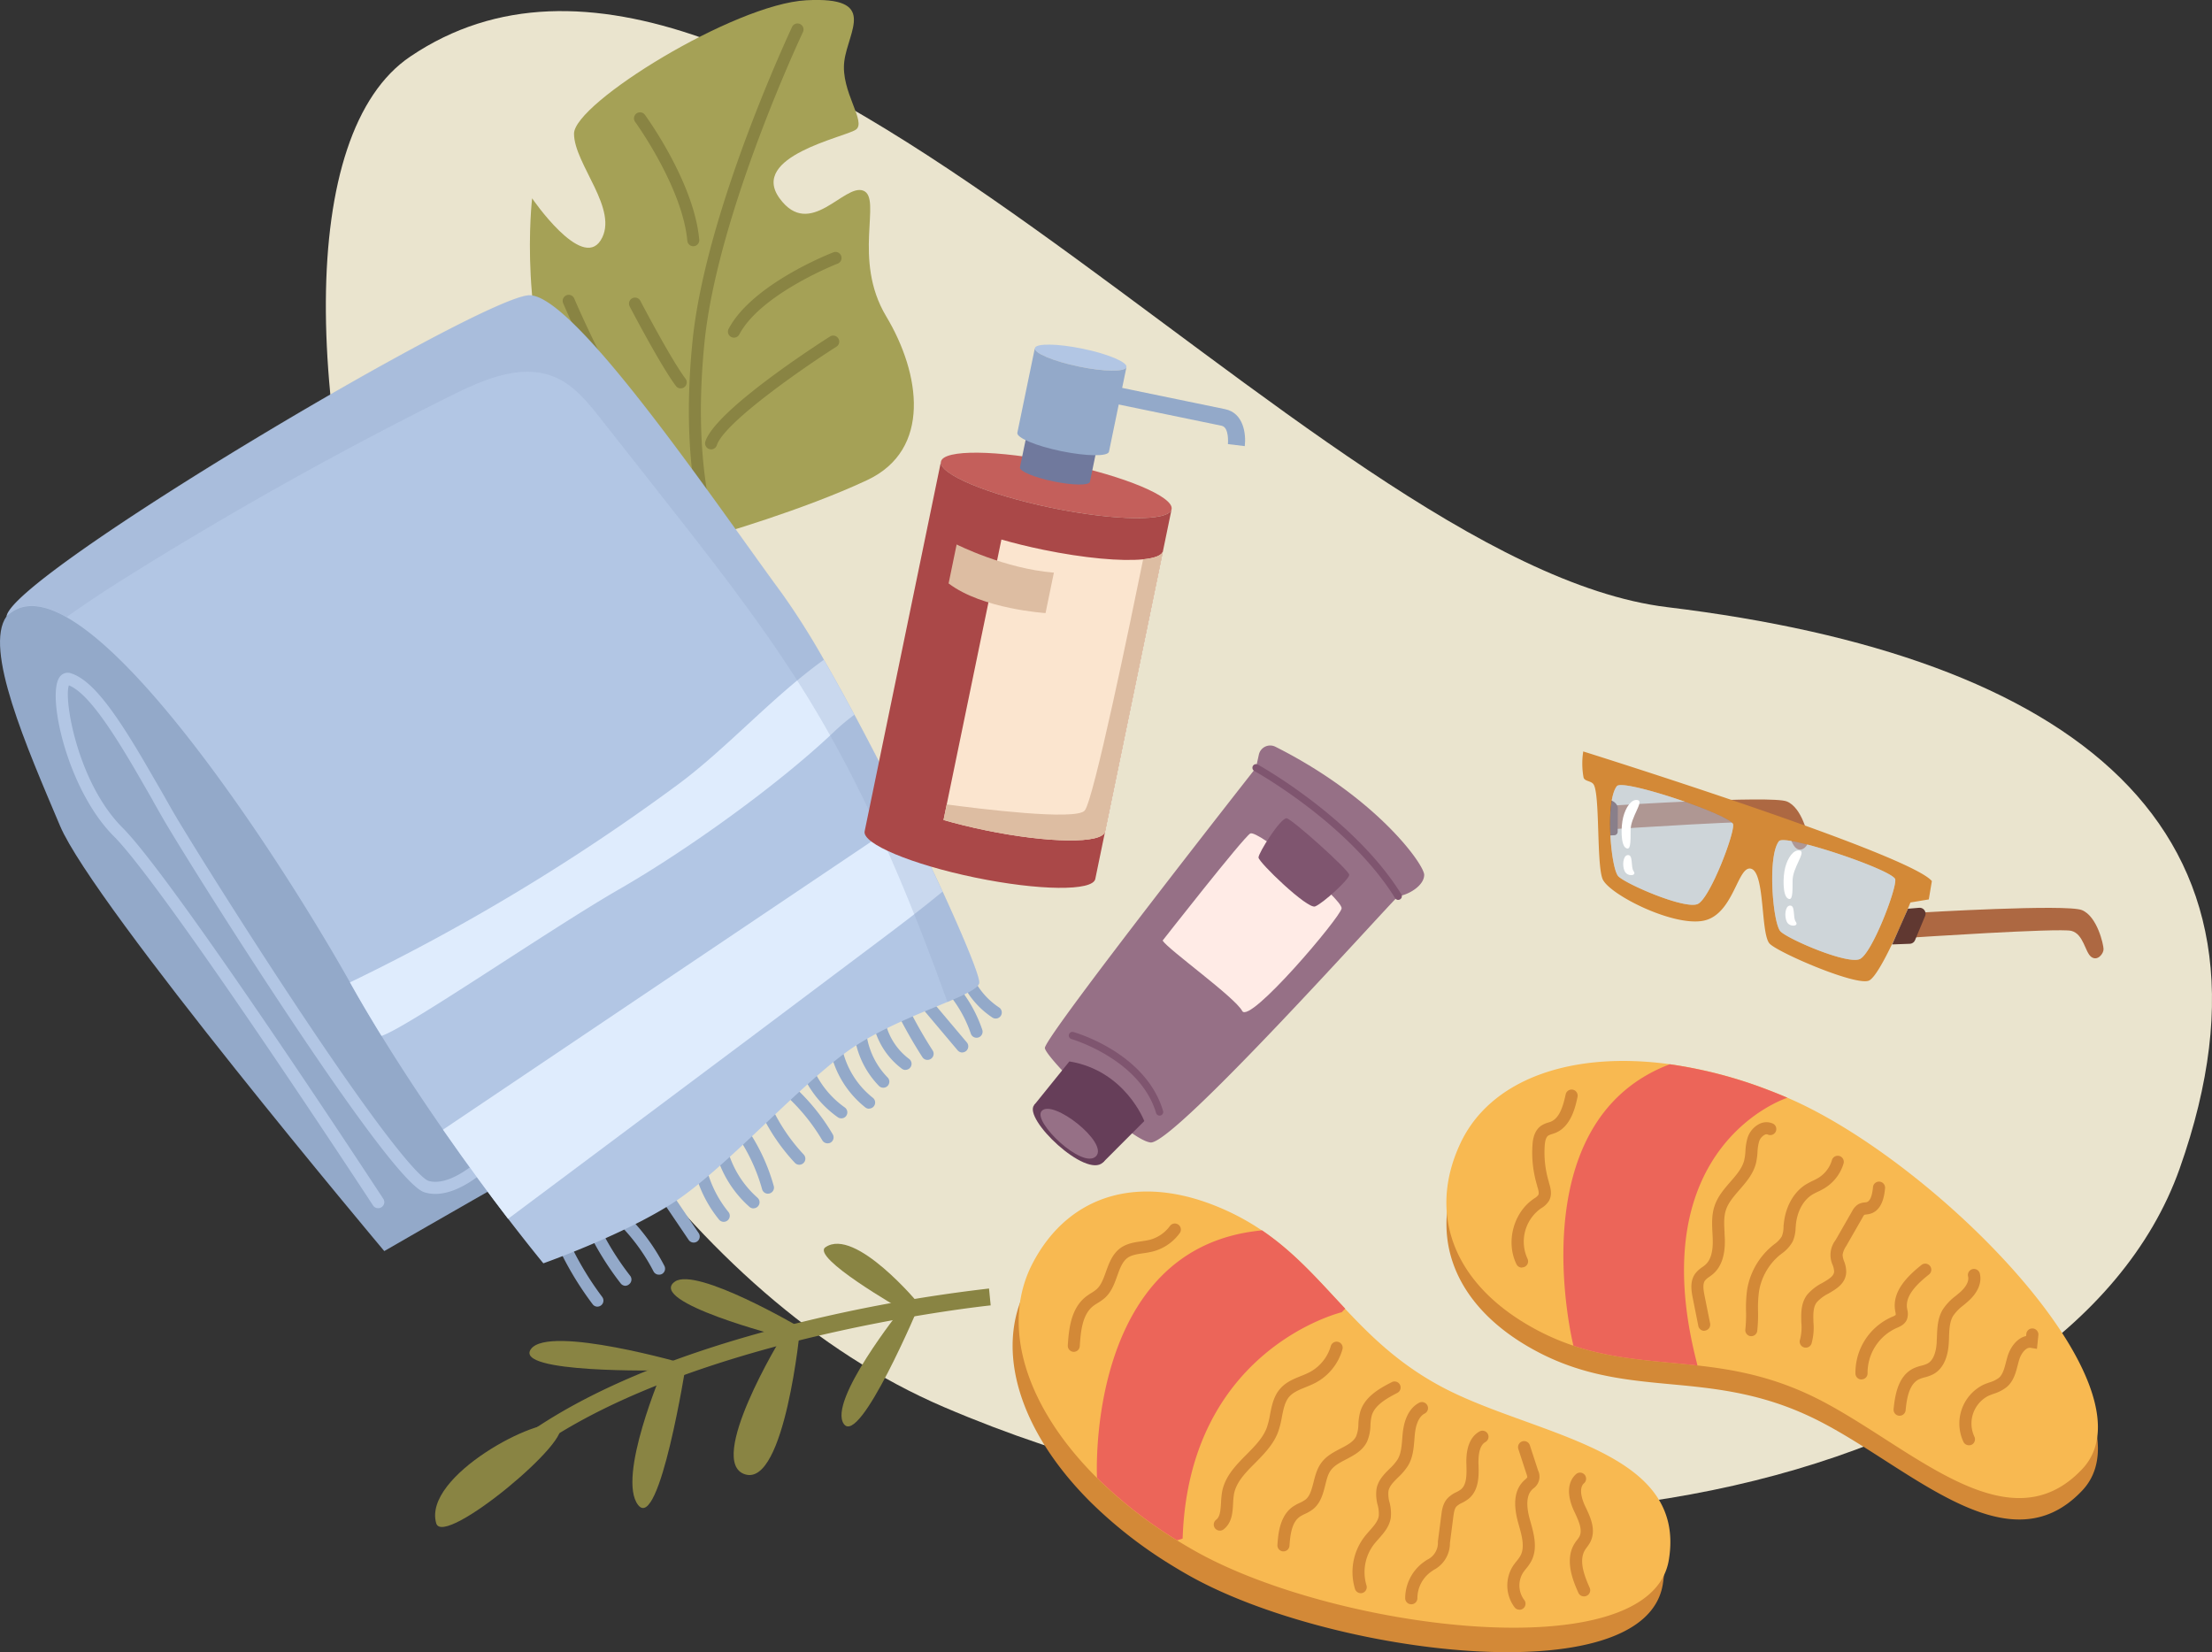
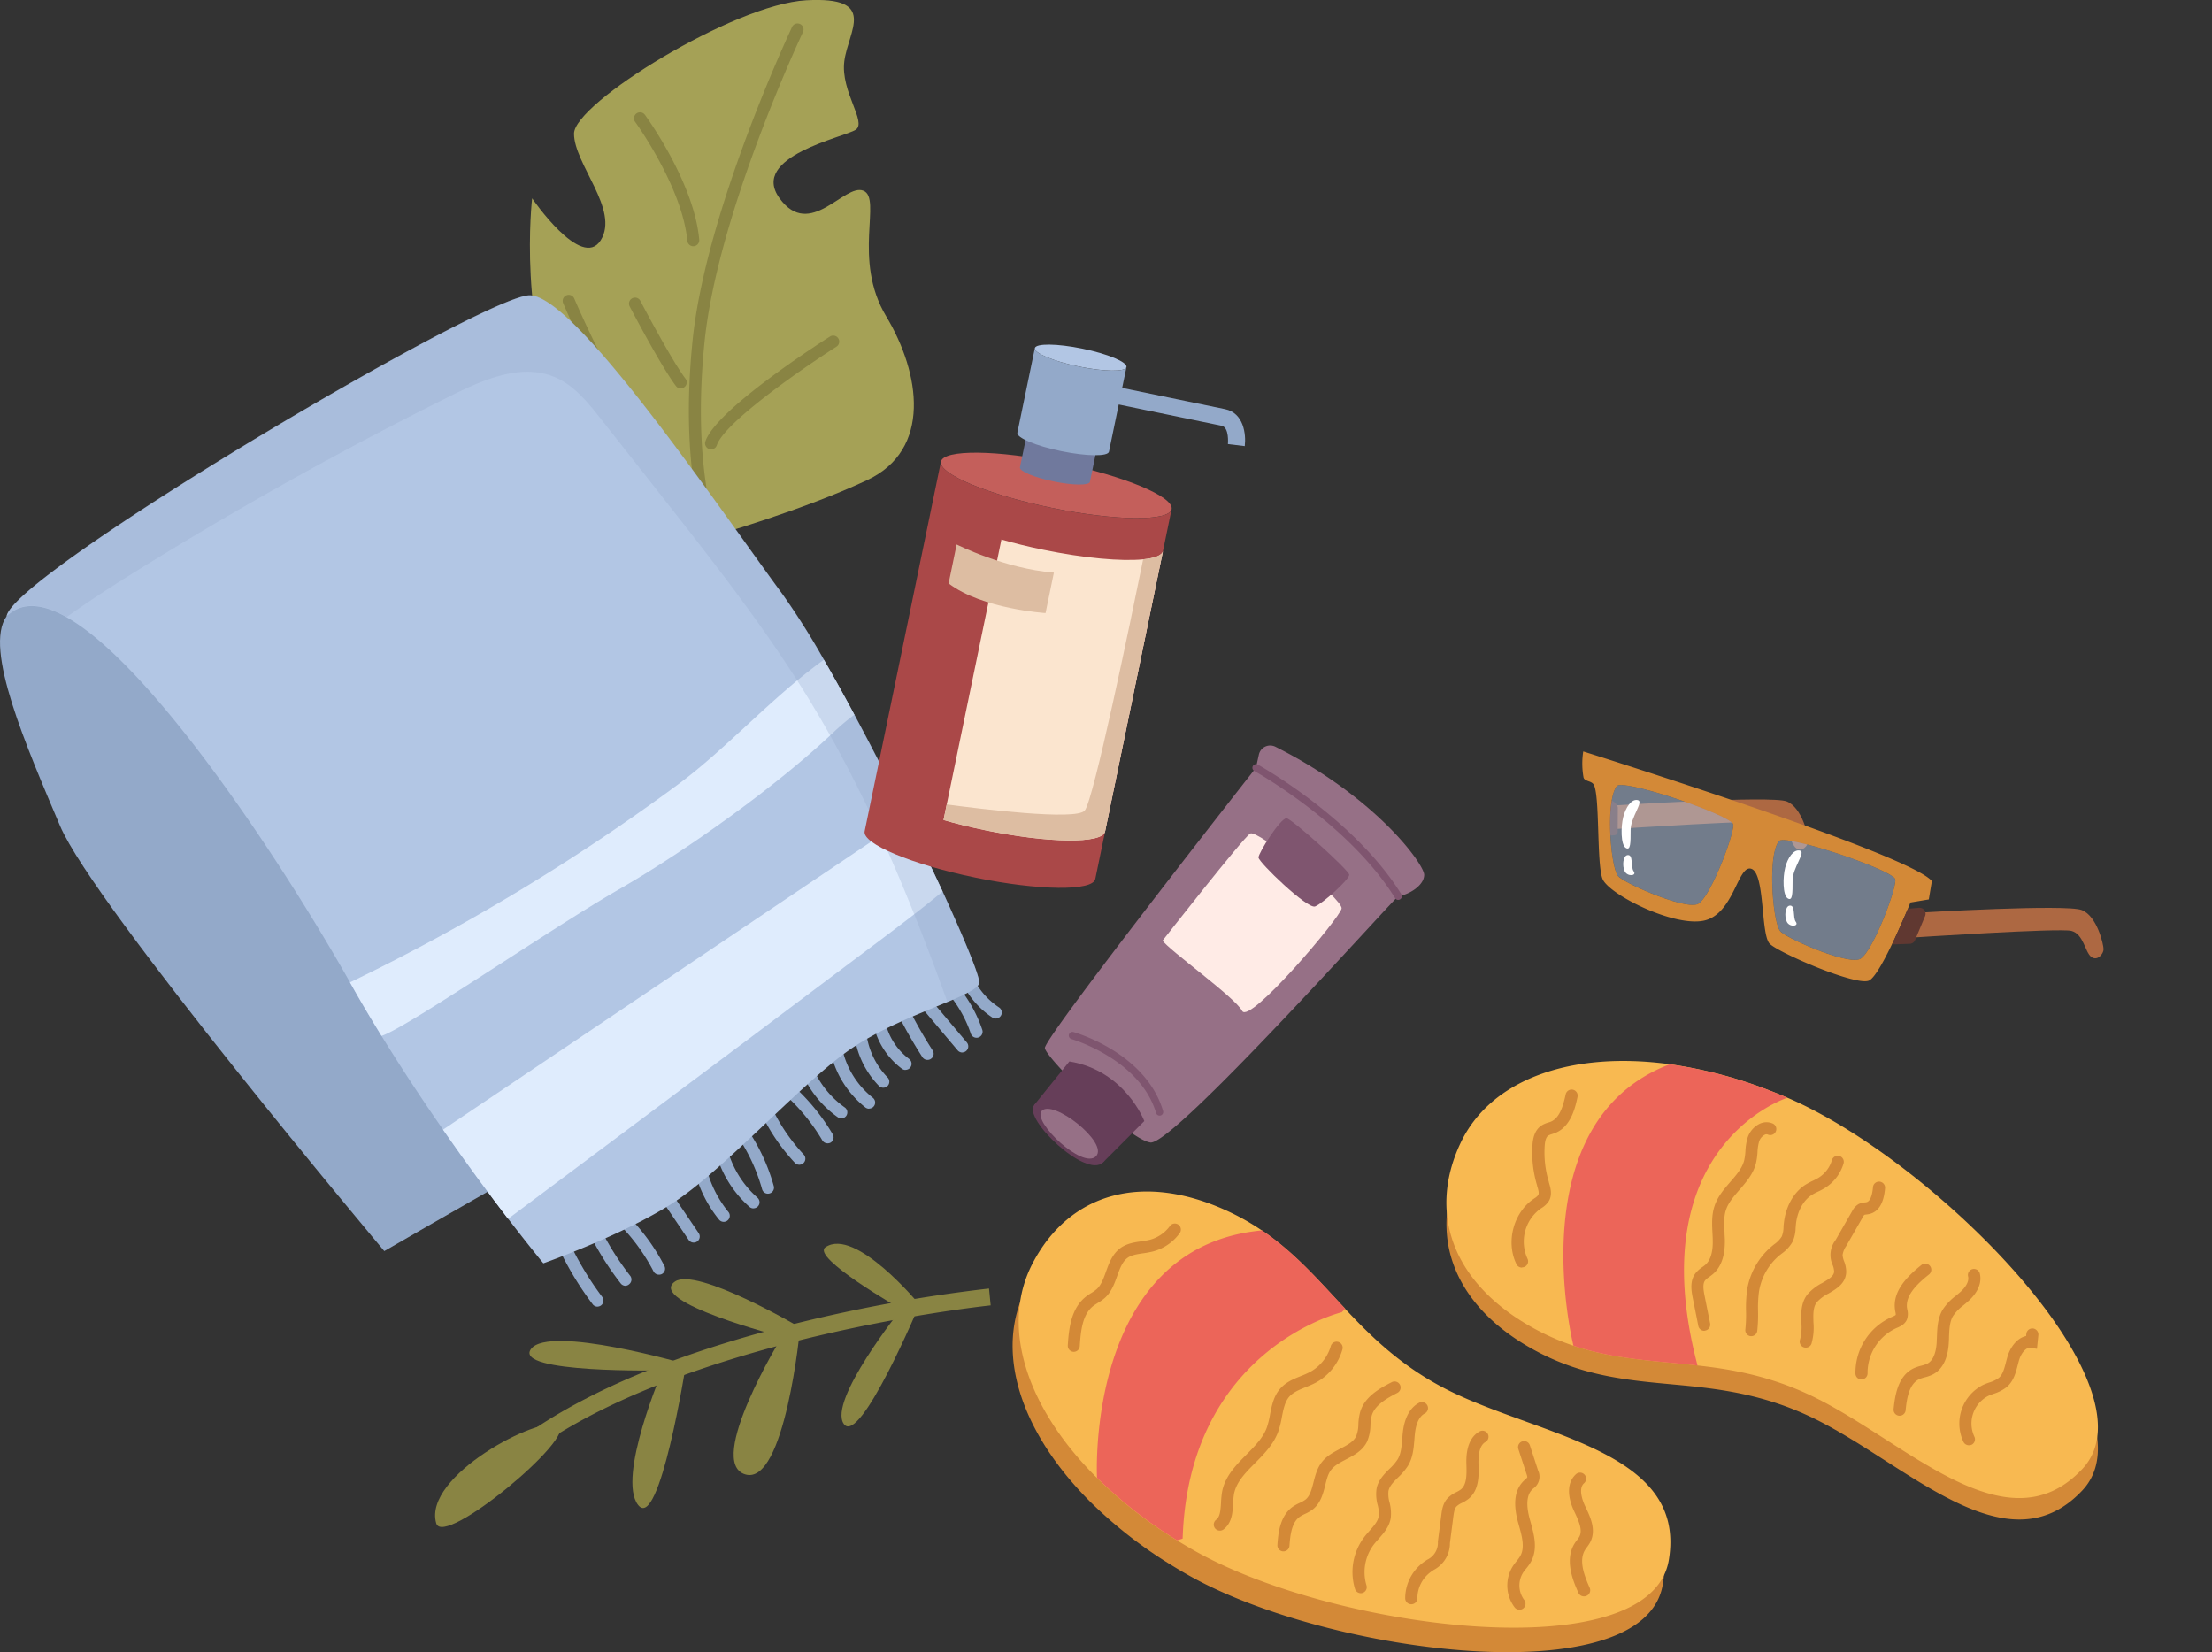
<svg xmlns="http://www.w3.org/2000/svg" id="tourist_set" data-name="tourist set" viewBox="0 0 895.45 668.79">
  <rect x="0" y="0" width="895.45" height="668.79" fill="#333333" stroke="none" />
  <defs>
    <style>.cls-1{fill:none;}.cls-2{clip-path:url(#clip-path);}.cls-3{fill:#eae4ce;}.cls-4{fill:#d38937;}.cls-5{fill:#f8b951;}.cls-6{fill:#ec6559;}.cls-7{fill:#898443;}.cls-8{fill:#a5a156;}.cls-12,.cls-9{fill:#93a9c9;}.cls-10,.cls-19{fill:#b2c6e4;}.cls-11{fill:#dfecfd;}.cls-12{opacity:0.3;}.cls-13{fill:#967086;}.cls-14{fill:#7f556f;}.cls-15{fill:#ffebe6;}.cls-16{fill:#663e59;}.cls-17{fill:#ad6842;}.cls-18{fill:#603831;}.cls-19{opacity:0.5;}.cls-20{fill:#fff;}.cls-21{fill:#c45f5b;}.cls-22{fill:#aa4848;}.cls-23{fill:#fbe5cf;}.cls-24{fill:#70799d;}.cls-25{fill:#ddbda2;}</style>
    <clipPath id="clip-path" transform="translate(-2504.44 -1210.41)">
      <rect class="cls-1" width="5900" height="2000" />
    </clipPath>
  </defs>
  <g class="cls-2">
-     <path class="cls-3" d="M2670.5,1233.32c-91.62,61.91,8.05,457.52,216.07,546.67s454.42,32.81,500.24-96.58c49-138.44-43.95-207.43-207.4-227.22C3033.61,1438.55,2810.53,1138.7,2670.5,1233.32Z" transform="translate(-2504.44 -1210.41)" />
    <path class="cls-4" d="M3177.55,1851.81c-7.42,44.57-135,28.47-191.92-3.72q-3.69-2.08-7.2-4.26a181.53,181.53,0,0,1-32.49-25.36c-28.6-28.48-39.16-61.43-25.93-86.77,14.86-28.48,44.57-37.15,79.24-21a95.63,95.63,0,0,1,13.58,7.7c13.4,9.07,23.05,20.37,33.66,31.69,10.86,11.58,22.73,23.18,40.67,32.42C3124.65,1801.77,3185,1807.22,3177.55,1851.81Z" transform="translate(-2504.44 -1210.41)" />
    <path class="cls-5" d="M3180,1841.9c-7.42,44.57-135,28.48-191.91-3.72q-3.69-2.09-7.21-4.26a181.34,181.34,0,0,1-32.48-25.36c-28.6-28.47-39.16-61.43-25.94-86.77,14.86-28.48,44.57-37.14,79.24-21a97.33,97.33,0,0,1,13.59,7.71c13.4,9.07,23.05,20.37,33.65,31.68,10.86,11.59,22.73,23.18,40.67,32.43C3127.13,1791.87,3187.45,1797.32,3180,1841.9Z" transform="translate(-2504.44 -1210.41)" />
    <path class="cls-6" d="M3049,1740.13c-.86.94-1.42,1.47-1.42,1.47s-61.91,14.86-64.39,91.62c0,0-.83.3-2.25.7a181.34,181.34,0,0,1-32.48-25.36l.06-.1s-4.79-93.36,66.83-100C3028.71,1717.52,3038.36,1728.82,3049,1740.13Z" transform="translate(-2504.44 -1210.41)" />
    <path class="cls-4" d="M3145.63,1856.62a2.46,2.46,0,0,1-2.24-1.46c-1.88-4.24-5.81-13.06-1.56-19.92.32-.51.65-1,1-1.4a10,10,0,0,0,1-1.49c1.36-2.7-.36-6.35-2-9.88l-.16-.33c-3-6.41-2.74-11.87.77-15a2.45,2.45,0,1,1,3.25,3.67c-2.58,2.28-.34,7.64.41,9.22l.16.33c2,4.16,4.41,9.33,2,14.17a14.52,14.52,0,0,1-1.41,2.19c-.26.35-.52.7-.75,1.08-2.53,4.09-.6,9.8,1.87,15.35a2.45,2.45,0,0,1-1.24,3.23A2.38,2.38,0,0,1,3145.63,1856.62Z" transform="translate(-2504.44 -1210.41)" />
    <path class="cls-4" d="M3119.51,1862a2.43,2.43,0,0,1-1.93-.94,14.72,14.72,0,0,1-.69-16.71,24.55,24.55,0,0,1,1.49-2,16.67,16.67,0,0,0,1.48-2.06c2-3.5.64-8.23-.65-12.8l-.13-.46c-2.23-7.92-1.52-13.53,2.15-17.14.2-.2.42-.39.64-.59a4.38,4.38,0,0,0,.84-.88,4.31,4.31,0,0,0-.3-1.27l-3.32-10.18a2.45,2.45,0,1,1,4.66-1.52l3.32,10.18a5.82,5.82,0,0,1-1.92,7.31c-.17.15-.33.29-.48.44-2.25,2.22-2.55,6.36-.87,12.32l.13.46c1.49,5.28,3.18,11.26.21,16.54a19.67,19.67,0,0,1-1.94,2.72c-.44.55-.86,1.08-1.21,1.61a9.81,9.81,0,0,0,.45,11,2.45,2.45,0,0,1-1.93,4Z" transform="translate(-2504.44 -1210.41)" />
    <path class="cls-4" d="M3075.73,1859.81a2.45,2.45,0,0,1-2.45-2.44,18.25,18.25,0,0,1,6.92-14.2c.64-.49,1.28-.92,1.91-1.35a7.58,7.58,0,0,0,4.41-7.39l1.38-10.68c.25-2,.6-4.67,2.43-6.74a11.78,11.78,0,0,1,3.63-2.57,11,11,0,0,0,1.89-1.13c2.29-1.86,2.35-5.71,2.22-9.84-.09-2.57-.35-10.4,5.25-13.58a2.45,2.45,0,1,1,2.42,4.26c-2,1.16-2.94,4.15-2.78,9.16.14,4.08.35,10.26-4,13.8a15.94,15.94,0,0,1-2.72,1.68,7.68,7.68,0,0,0-2.23,1.46c-.77.88-1,2.39-1.24,4.13l-1.38,10.68a12.19,12.19,0,0,1-6.53,10.83c-.59.39-1.14.77-1.64,1.16a13.23,13.23,0,0,0-5,10.31,2.44,2.44,0,0,1-2.44,2.45Z" transform="translate(-2504.44 -1210.41)" />
    <path class="cls-4" d="M3055.3,1855.33a2.46,2.46,0,0,1-2.34-1.73,23.48,23.48,0,0,1,3.75-21c.67-.89,1.41-1.72,2.12-2.52,1.77-2,3.43-3.88,3.76-6a13.29,13.29,0,0,0-.46-4.47,16.3,16.3,0,0,1-.43-6.63c.68-3.46,3.1-5.87,5.24-8a20.51,20.51,0,0,0,3.3-3.85c1.37-2.31,1.6-5.23,1.85-8.32q.09-1.21.21-2.4c.64-6,2.94-10.25,6.64-12.17a2.45,2.45,0,0,1,2.26,4.35c-2.75,1.42-3.7,5.32-4,8.34-.08.75-.14,1.51-.2,2.27-.29,3.51-.58,7.14-2.51,10.42a24.91,24.91,0,0,1-4.07,4.83c-1.88,1.87-3.5,3.48-3.9,5.48a12.21,12.21,0,0,0,.43,4.65,17.37,17.37,0,0,1,.5,6.23c-.54,3.57-2.87,6.2-4.93,8.53-.68.77-1.33,1.51-1.91,2.25a18.55,18.55,0,0,0-3,16.57,2.46,2.46,0,0,1-1.61,3.07A2.64,2.64,0,0,1,3055.3,1855.33Z" transform="translate(-2504.44 -1210.41)" />
    <path class="cls-4" d="M3024,1838.4h-.17a2.45,2.45,0,0,1-2.27-2.62c.28-4.08.82-11.68,6.25-15.48a18.92,18.92,0,0,1,2.75-1.52,12.76,12.76,0,0,0,2.31-1.3c1.87-1.47,2.53-4.06,3.29-7,.71-2.79,1.44-5.68,3.32-8.13,2-2.64,4.86-4.12,7.6-5.55s5.27-2.74,6.35-5a13.41,13.41,0,0,0,.9-4.83,22.3,22.3,0,0,1,.75-5.08c1.8-6,7.54-9.33,12.78-12a2.45,2.45,0,0,1,2.24,4.36c-4.54,2.33-9.08,5-10.33,9.08a18,18,0,0,0-.55,4,17.65,17.65,0,0,1-1.38,6.65c-1.79,3.69-5.35,5.54-8.49,7.18-2.38,1.24-4.62,2.41-6,4.18s-1.85,3.94-2.46,6.36c-.86,3.37-1.83,7.19-5,9.69a16.76,16.76,0,0,1-3.21,1.86,15.9,15.9,0,0,0-2.07,1.13c-3.25,2.26-3.86,7.28-4.18,11.81A2.44,2.44,0,0,1,3024,1838.4Z" transform="translate(-2504.44 -1210.41)" />
    <path class="cls-4" d="M2998.24,1830a2.45,2.45,0,0,1-1.51-4.38c1.55-1.2,1.78-3.41,2-6.91a35.85,35.85,0,0,1,.38-4.12c1.09-6.44,5.58-11,9.91-15.37,3.43-3.47,6.67-6.75,8.2-10.8a33.42,33.42,0,0,0,1.35-5.41c.73-3.74,1.49-7.6,4.29-10.67,2.3-2.53,5.29-3.74,8.19-4.91a39.34,39.34,0,0,0,3.62-1.6,17.47,17.47,0,0,0,8.47-10.45,2.45,2.45,0,1,1,4.71,1.34,22.09,22.09,0,0,1-10.88,13.44c-1.35.71-2.74,1.27-4.09,1.82-2.5,1-4.85,2-6.4,3.66-1.87,2.06-2.47,5.09-3.1,8.31a37.61,37.61,0,0,1-1.58,6.2c-1.89,5-5.65,8.83-9.29,12.51-4,4-7.73,7.84-8.57,12.75a33.87,33.87,0,0,0-.32,3.56c-.2,3.69-.43,7.86-3.85,10.52A2.47,2.47,0,0,1,2998.24,1830Z" transform="translate(-2504.44 -1210.41)" />
    <path class="cls-4" d="M2939.17,1757.63H2939a2.46,2.46,0,0,1-2.3-2.6c.44-7.1,1.39-15,7.27-19.69a25.85,25.85,0,0,1,2.22-1.52,16,16,0,0,0,2.18-1.54c1.83-1.65,2.77-4.28,3.77-7.06,1.23-3.42,2.62-7.31,6-9.7,2.57-1.79,5.6-2.24,8.27-2.62,1.22-.18,2.36-.35,3.44-.62a14.8,14.8,0,0,0,8.13-5.5,2.45,2.45,0,1,1,3.95,2.89,19.42,19.42,0,0,1-10.87,7.35,35.2,35.2,0,0,1-3.94.72c-2.34.35-4.55.67-6.17,1.8-2.14,1.5-3.16,4.33-4.24,7.34-1.16,3.23-2.35,6.57-5.1,9a20.66,20.66,0,0,1-2.84,2c-.65.41-1.27.8-1.81,1.22-4.28,3.38-5,9.83-5.41,16.14A2.45,2.45,0,0,1,2939.17,1757.63Z" transform="translate(-2504.44 -1210.41)" />
    <path class="cls-4" d="M3347.43,1813.69c30.91-33-59.31-124.54-119.46-150.25q-3.9-1.67-7.76-3.13a181,181,0,0,0-39.88-10.42c-40-5.44-72.59,6.17-84.69,32.06-13.61,29.1-2.46,58,31.38,75.75a96.74,96.74,0,0,0,14.37,6.12c15.34,5.14,30.18,6,45.61,7.51,15.8,1.59,32.22,4,50.45,12.63C3275.56,1802,3316.51,1846.66,3347.43,1813.69Z" transform="translate(-2504.44 -1210.41)" />
    <path class="cls-5" d="M3347.43,1805c-30.92,33-71.87-11.66-110-29.73-16.47-7.81-31.47-10.52-45.86-12.13-1.54-.19-3.08-.35-4.61-.5-15.42-1.56-30.26-2.37-45.6-7.51A95.69,95.69,0,0,1,3127,1749c-33.84-17.78-45-46.65-31.39-75.74,12.11-25.89,44.71-37.52,84.71-32.07a181.36,181.36,0,0,1,39.86,10.41q3.87,1.47,7.77,3.14C3288.12,1680.49,3378.35,1772.07,3347.43,1805Z" transform="translate(-2504.44 -1210.41)" />
    <path class="cls-6" d="M3191.17,1761.41c.14.59.29,1.17.43,1.75-1.54-.19-3.08-.35-4.61-.5-15.42-1.56-30.26-2.37-45.6-7.51,0,0-22.66-90.49,39-113.93a181.36,181.36,0,0,1,39.86,10.41q3.87,1.47,7.77,3.14S3168.89,1673.5,3191.17,1761.41Z" transform="translate(-2504.44 -1210.41)" />
    <path class="cls-4" d="M3301.48,1795.45a2.46,2.46,0,0,1-2.18-1.32,17.5,17.5,0,0,1,7.93-23.12c.87-.4,1.74-.72,2.58-1a12.25,12.25,0,0,0,3.85-1.89c1.55-1.37,2.17-3.75,2.82-6.28.21-.8.42-1.61.65-2.38,1.14-3.73,3.84-7.44,7.5-8.23l.09-.87a2.45,2.45,0,1,1,4.88.5l-.57,5.56-2.57-.42c-1.88-.3-3.83,2.24-4.64,4.88-.21.71-.4,1.45-.59,2.18-.77,3-1.65,6.38-4.34,8.74a16.21,16.21,0,0,1-5.42,2.82c-.77.28-1.51.55-2.18.86a12.6,12.6,0,0,0-5.63,16.41,2.47,2.47,0,0,1-1,3.31A2.54,2.54,0,0,1,3301.48,1795.45Z" transform="translate(-2504.44 -1210.41)" />
    <path class="cls-4" d="M3273.44,1783.49h-.24a2.44,2.44,0,0,1-2.2-2.68c.64-6.59,2.13-13.71,8.25-16.58a18,18,0,0,1,3-1,12.46,12.46,0,0,0,2.51-.88c2.73-1.51,3.51-5.53,3.69-8.63,0-.7.06-1.4.09-2.1.12-3.53.26-7.53,2.29-11a22,22,0,0,1,5.33-5.65c.69-.58,1.35-1.12,2-1.69,1.09-1,3.57-3.62,3-6.13a2.45,2.45,0,1,1,4.79-1c.77,3.55-.83,7.38-4.5,10.76-.71.65-1.44,1.27-2.15,1.86a18.22,18.22,0,0,0-4.25,4.37c-1.39,2.38-1.5,5.43-1.62,8.66,0,.74-.05,1.47-.09,2.2-.35,6.23-2.5,10.61-6.22,12.65a15.67,15.67,0,0,1-3.56,1.31,15.72,15.72,0,0,0-2.23.75c-3.9,1.84-5,7.41-5.47,12.63A2.45,2.45,0,0,1,3273.44,1783.49Z" transform="translate(-2504.44 -1210.41)" />
    <path class="cls-4" d="M3258,1768.82a2.45,2.45,0,0,1-2.45-2.38,24.66,24.66,0,0,1,14.6-22.87l.2-.09a5.32,5.32,0,0,0,1.51-.81,5.18,5.18,0,0,0-.14-1.21c-.05-.22-.09-.45-.12-.67-1.22-7.75,5.13-13.91,10.79-18.42a2.46,2.46,0,0,1,3.06,3.84c-4.92,3.91-9.83,8.6-9,13.82l.09.53a6.73,6.73,0,0,1-.16,4c-.86,2-2.73,2.81-4.09,3.39l-.2.08a19.91,19.91,0,0,0-11.63,18.23,2.45,2.45,0,0,1-2.38,2.52Z" transform="translate(-2504.44 -1210.41)" />
    <path class="cls-4" d="M3120.53,1723.53a2.45,2.45,0,0,1-2.2-1.37c-4.35-8.85-1.33-20.66,6.75-26.32l.49-.34a5.45,5.45,0,0,0,1.58-1.35c.43-.77,0-2.32-.46-3.69l0-.14a45.86,45.86,0,0,1-1.89-16.26c.15-2.48.69-6,3.57-8a10.56,10.56,0,0,1,2.8-1.24c.33-.1.66-.2,1-.33,3.59-1.46,5-6.19,6.08-11.08a2.45,2.45,0,0,1,4.8,1c-.83,3.89-2.54,12-9,14.61-.43.17-.88.32-1.33.46a7.1,7.1,0,0,0-1.53.62c-.83.57-1.3,1.95-1.44,4.23a41.05,41.05,0,0,0,1.69,14.53l0,.13c.63,2.07,1.49,4.9.07,7.48a9.07,9.07,0,0,1-3.12,3l-.44.3a16.52,16.52,0,0,0-5.16,20.15,2.45,2.45,0,0,1-2.2,3.53Z" transform="translate(-2504.44 -1210.41)" />
    <path class="cls-4" d="M3235.44,1755.93a2.44,2.44,0,0,1-2.32-3.24,20.06,20.06,0,0,0,.53-6.89c-.11-3.69-.23-7.88,2.37-11.3a19.93,19.93,0,0,1,6.11-4.75c2.91-1.7,4.7-2.83,4.79-4.64a7.84,7.84,0,0,0-.6-2.64,9.86,9.86,0,0,1,1.19-10.09l6.71-11.71a7,7,0,0,1,2.54-2.82,6.88,6.88,0,0,1,2.61-.71c.24,0,.48-.06.71-.11,1.82-.46,2.39-4,2.57-6a2.45,2.45,0,1,1,4.88.42c-.51,6-2.62,9.45-6.26,10.36a11,11,0,0,1-1.32.22,4.7,4.7,0,0,0-.82.15,4.42,4.42,0,0,0-.66,1l-6.71,11.71a8.42,8.42,0,0,0-1.41,3.5,8.52,8.52,0,0,0,.61,2.58,11.65,11.65,0,0,1,.85,4.45c-.22,4.55-3.93,6.72-7.21,8.63a16.09,16.09,0,0,0-4.68,3.49c-1.55,2-1.47,4.88-1.37,8.19a23.67,23.67,0,0,1-.8,8.62A2.44,2.44,0,0,1,3235.44,1755.93Z" transform="translate(-2504.44 -1210.41)" />
    <path class="cls-4" d="M3213.42,1751.29a1.67,1.67,0,0,1-.31,0,2.45,2.45,0,0,1-2.13-2.73,55.29,55.29,0,0,0,.28-7.24,54.93,54.93,0,0,1,.44-8.82,29.2,29.2,0,0,1,9.9-17.54c.34-.29.7-.58,1.05-.86a10.81,10.81,0,0,0,3.09-3.21,10.69,10.69,0,0,0,.7-3.8q0-.58.09-1.14c.64-6.92,3.93-12.89,8.83-16a30.36,30.36,0,0,1,2.9-1.55,24.65,24.65,0,0,0,2.24-1.17,12.58,12.58,0,0,0,5.53-7.2,2.45,2.45,0,0,1,4.71,1.36,17.56,17.56,0,0,1-7.7,10c-.89.53-1.78,1-2.64,1.39a23.88,23.88,0,0,0-2.43,1.28c-3.61,2.27-6.06,6.85-6.55,12.26,0,.35-.06.7-.09,1.05a14.71,14.71,0,0,1-1.18,5.6,14.88,14.88,0,0,1-4.43,4.88l-1,.78a24.22,24.22,0,0,0-8.21,14.56,50.33,50.33,0,0,0-.39,8,61.63,61.63,0,0,1-.31,7.87A2.45,2.45,0,0,1,3213.42,1751.29Z" transform="translate(-2504.44 -1210.41)" />
    <path class="cls-4" d="M3194.34,1749.12a2.45,2.45,0,0,1-2.4-2l-2.25-11.29c-.65-3.27-1.16-7,1.1-10a12.24,12.24,0,0,1,2.8-2.52,14.15,14.15,0,0,0,1.19-.91c2.12-1.85,3.14-5.25,3-10.11,0-.9-.07-1.8-.11-2.71-.19-3.63-.38-7.39.87-11.07,1.29-3.84,3.88-6.82,6.38-9.7s4.8-5.53,5.6-8.73a23.38,23.38,0,0,0,.5-3.72,22.32,22.32,0,0,1,.86-5.36,9.6,9.6,0,0,1,4.89-5.69,6.36,6.36,0,0,1,5.14-.17,2.45,2.45,0,1,1-1.88,4.52,1.44,1.44,0,0,0-1.21.1,4.78,4.78,0,0,0-2.27,2.74,18.94,18.94,0,0,0-.65,4.25,26.31,26.31,0,0,1-.62,4.53c-1.09,4.33-3.92,7.59-6.66,10.75-2.29,2.63-4.45,5.13-5.44,8s-.79,5.94-.62,9.26c0,1,.1,1.9.12,2.85.15,6.38-1.43,11.06-4.7,13.91a18.38,18.38,0,0,1-1.57,1.21,8.06,8.06,0,0,0-1.73,1.47c-1.05,1.39-.66,3.88-.22,6.11l2.26,11.29a2.45,2.45,0,0,1-1.93,2.88A2.61,2.61,0,0,1,3194.34,1749.12Z" transform="translate(-2504.44 -1210.41)" />
    <path class="cls-7" d="M2708.09,1807.3l-4.59-5.1c26.1-23.49,67.94-42.45,124.36-56.35a616.55,616.55,0,0,1,76.95-13.85l.67,6.82C2904.12,1739,2768.44,1753,2708.09,1807.3Z" transform="translate(-2504.44 -1210.41)" />
    <path class="cls-7" d="M2719.41,1756.46c-7.46,10,53.25,8.67,53.25,8.67s-18.58,43.33-9.91,54.48,19.4-57,19.4-57S2726.84,1746.55,2719.41,1756.46Z" transform="translate(-2504.44 -1210.41)" />
    <path class="cls-7" d="M2777.61,1729.22c-11.49,8.21,43.34,22.29,43.34,22.29s-31,50.76-14.86,55.72,22.29-59.44,22.29-59.44S2786.28,1723,2777.61,1729.22Z" transform="translate(-2504.44 -1210.41)" />
    <path class="cls-7" d="M2730.56,1787.42c7.71,4.49-46.58,49.78-49.53,39.62C2675.46,1807.85,2723.13,1783.08,2730.56,1787.42Z" transform="translate(-2504.44 -1210.41)" />
    <path class="cls-7" d="M2838.59,1715.29c-6,4.13,30.65,25.07,30.65,25.07s-29.72,37.15-23.22,46.44,30.65-48.29,30.65-48.29S2850.66,1706.93,2838.59,1715.29Z" transform="translate(-2504.44 -1210.41)" />
    <path class="cls-8" d="M2784.6,1427.89s-30.84-4.63-50.88-44.71-13.87-92.49-13.87-92.49,20,29.29,27.75,17-10.79-30.83-10.79-43.17,64.74-52.41,94-54,17,12.33,15.42,24.66,9.25,24.67,4.62,27.75-43.16,10.79-30.83,27.75,26.21-6.17,33.92-3.08-4.63,27.74,9.25,50.87,18.49,54-7.71,66.29-61.84,22.43-61.84,22.43,4.8,30,20.22,39.23c10.75,6.45-2.32,16.18-5.4,13.1S2786.14,1464.12,2784.6,1427.89Z" transform="translate(-2504.44 -1210.41)" />
    <path class="cls-7" d="M2817,1471.18a2.47,2.47,0,0,1-1.32-.39c-.42-.27-10.51-7-19.34-25.54-8-16.86-16.53-47.34-11.56-96.74,5.32-53,40-126.47,40.3-127.21a2.44,2.44,0,1,1,4.41,2.09c-.35.73-34.61,73.46-39.86,125.61-4.82,48,3.27,77.45,10.92,93.73,8.23,17.54,17.7,23.9,17.79,24a2.44,2.44,0,0,1-1.34,4.48Z" transform="translate(-2504.44 -1210.41)" />
    <path class="cls-7" d="M2792.3,1392.31a2.65,2.65,0,0,1-.77-.13,2.44,2.44,0,0,1-1.54-3.09c4.26-12.78,45.63-39.4,50.33-42.39a2.44,2.44,0,1,1,2.62,4.11c-12.37,7.88-45.17,30.39-48.32,39.83A2.44,2.44,0,0,1,2792.3,1392.31Z" transform="translate(-2504.44 -1210.41)" />
    <path class="cls-7" d="M2773.8,1398.47a2.36,2.36,0,0,1-1-.2c-14.85-6.36-37.77-59-40.33-65a2.44,2.44,0,1,1,4.48-1.92c6.76,15.76,26.71,57.69,37.78,62.44a2.44,2.44,0,0,1-1,4.68Z" transform="translate(-2504.44 -1210.41)" />
    <path class="cls-7" d="M2785.11,1310.09a2.44,2.44,0,0,1-2.43-2.22c-2-21.69-20.93-47.85-21.12-48.11a2.44,2.44,0,1,1,3.94-2.88c.81,1.11,19.95,27.53,22,50.55a2.44,2.44,0,0,1-2.21,2.65Z" transform="translate(-2504.44 -1210.41)" />
-     <path class="cls-7" d="M2801.55,1347.09a2.47,2.47,0,0,1-1.14-.29,2.44,2.44,0,0,1-1-3.3c9.56-18.07,41-30.42,42.38-30.94a2.44,2.44,0,0,1,1.76,4.56c-.31.12-31.12,12.21-39.83,28.67A2.45,2.45,0,0,1,2801.55,1347.09Z" transform="translate(-2504.44 -1210.41)" />
    <path class="cls-7" d="M2780,1367.64a2.43,2.43,0,0,1-1.95-1c-6.22-8.28-18.2-31.22-18.71-32.19a2.44,2.44,0,0,1,4.33-2.26c.12.24,12.31,23.56,18.28,31.52a2.44,2.44,0,0,1-2,3.91Z" transform="translate(-2504.44 -1210.41)" />
    <path class="cls-9" d="M2746.34,1739.34a2.44,2.44,0,0,1-2-1,129.25,129.25,0,0,1-12-19.18,2.45,2.45,0,1,1,4.37-2.22,125.19,125.19,0,0,0,11.51,18.46,2.44,2.44,0,0,1-1.95,3.92Z" transform="translate(-2504.44 -1210.41)" />
    <path class="cls-9" d="M2757.61,1730.89a2.44,2.44,0,0,1-1.93-1,119,119,0,0,1-11.57-18,2.46,2.46,0,0,1,4.35-2.28,114.07,114.07,0,0,0,11.08,17.23,2.45,2.45,0,0,1-.43,3.44A2.4,2.4,0,0,1,2757.61,1730.89Z" transform="translate(-2504.44 -1210.41)" />
    <path class="cls-9" d="M2771.17,1726.39a2.45,2.45,0,0,1-2.18-1.33,77.25,77.25,0,0,0-12.59-17.73A2.45,2.45,0,0,1,2760,1704a82,82,0,0,1,13.4,18.85,2.45,2.45,0,0,1-1.06,3.3A2.38,2.38,0,0,1,2771.17,1726.39Z" transform="translate(-2504.44 -1210.41)" />
    <path class="cls-9" d="M2785.22,1713.4a2.47,2.47,0,0,1-2-1.08l-10.83-16a2.45,2.45,0,0,1,4.06-2.75l10.83,16a2.45,2.45,0,0,1-2,3.83Z" transform="translate(-2504.44 -1210.41)" />
    <path class="cls-9" d="M2797.41,1705a2.44,2.44,0,0,1-1.9-.91,50.72,50.72,0,0,1-10.12-20.82,2.45,2.45,0,0,1,4.78-1.08,45.81,45.81,0,0,0,9.14,18.81,2.45,2.45,0,0,1-1.9,4Z" transform="translate(-2504.44 -1210.41)" />
    <path class="cls-9" d="M2809.46,1699.56a2.46,2.46,0,0,1-1.62-.61,45.06,45.06,0,0,1-13.64-22,2.45,2.45,0,1,1,4.73-1.26,40.13,40.13,0,0,0,12.15,19.55,2.45,2.45,0,0,1-1.62,4.29Z" transform="translate(-2504.44 -1210.41)" />
    <path class="cls-9" d="M2815.31,1693.61a2.45,2.45,0,0,1-2.36-1.79,72.94,72.94,0,0,0-8.87-19.82,2.45,2.45,0,1,1,4.13-2.64,77.76,77.76,0,0,1,9.46,21.15,2.44,2.44,0,0,1-1.7,3A2.5,2.5,0,0,1,2815.31,1693.61Z" transform="translate(-2504.44 -1210.41)" />
    <path class="cls-9" d="M2828,1681.89a2.42,2.42,0,0,1-1.79-.78,78.88,78.88,0,0,1-13.52-19.77,2.45,2.45,0,1,1,4.42-2.11,73.87,73.87,0,0,0,12.68,18.53,2.45,2.45,0,0,1-1.79,4.13Z" transform="translate(-2504.44 -1210.41)" />
    <path class="cls-9" d="M2839.43,1673.22a2.46,2.46,0,0,1-2.11-1.21,78.52,78.52,0,0,0-13.53-17,2.45,2.45,0,0,1,3.38-3.55,83.24,83.24,0,0,1,14.37,18.11,2.45,2.45,0,0,1-.87,3.36A2.41,2.41,0,0,1,2839.43,1673.22Z" transform="translate(-2504.44 -1210.41)" />
    <path class="cls-9" d="M2845,1663.11a2.46,2.46,0,0,1-1.41-.45,42.35,42.35,0,0,1-12.58-14,2.45,2.45,0,0,1,4.29-2.37,37.43,37.43,0,0,0,11.11,12.4,2.45,2.45,0,0,1,.59,3.42A2.42,2.42,0,0,1,2845,1663.11Z" transform="translate(-2504.44 -1210.41)" />
    <path class="cls-9" d="M2856.25,1659.21a2.47,2.47,0,0,1-1.51-.52,39.78,39.78,0,0,1-14.18-22.91,2.45,2.45,0,1,1,4.8-1,34.73,34.73,0,0,0,12.41,20,2.45,2.45,0,0,1-1.52,4.38Z" transform="translate(-2504.44 -1210.41)" />
    <path class="cls-9" d="M2862,1650.71a2.43,2.43,0,0,1-1.75-.73,36.11,36.11,0,0,1-10.21-26.75,2.45,2.45,0,0,1,4.9.24,31.09,31.09,0,0,0,8.8,23.07,2.45,2.45,0,0,1,0,3.46A2.41,2.41,0,0,1,2862,1650.71Z" transform="translate(-2504.44 -1210.41)" />
    <path class="cls-9" d="M2871,1643.52a2.42,2.42,0,0,1-1.46-.49,30.61,30.61,0,0,1-11.63-18.35,2.45,2.45,0,0,1,4.81-1,25.66,25.66,0,0,0,9.74,15.38,2.45,2.45,0,0,1-1.46,4.42Z" transform="translate(-2504.44 -1210.41)" />
    <path class="cls-9" d="M2879.89,1639.45a2.44,2.44,0,0,1-2.06-1.12,189.82,189.82,0,0,1-11.3-20.18A2.45,2.45,0,0,1,2871,1616a182.46,182.46,0,0,0,11,19.64,2.46,2.46,0,0,1-.73,3.39A2.39,2.39,0,0,1,2879.89,1639.45Z" transform="translate(-2504.44 -1210.41)" />
    <path class="cls-9" d="M2894,1636.46a2.48,2.48,0,0,1-1.88-.87l-14.1-16.72a2.45,2.45,0,0,1,3.75-3.16l14.1,16.72a2.46,2.46,0,0,1-1.87,4Z" transform="translate(-2504.44 -1210.41)" />
    <path class="cls-9" d="M2899.76,1630.49a2.44,2.44,0,0,1-2.32-1.67,50.24,50.24,0,0,0-10.48-17.76,2.45,2.45,0,1,1,3.61-3.32,55.07,55.07,0,0,1,11.51,19.52,2.45,2.45,0,0,1-1.54,3.1A2.36,2.36,0,0,1,2899.76,1630.49Z" transform="translate(-2504.44 -1210.41)" />
    <path class="cls-9" d="M2907.51,1622.71a2.42,2.42,0,0,1-1.35-.41,34.85,34.85,0,0,1-11.44-12.53,2.45,2.45,0,0,1,4.32-2.32,29.7,29.7,0,0,0,9.83,10.76,2.45,2.45,0,0,1-1.36,4.5Z" transform="translate(-2504.44 -1210.41)" />
    <path class="cls-9" d="M2660,1716.84s-117.63-139.92-131.25-172.11-31-71.82-21.67-84.82,61.29-26.62,89.77-13,65.63,143.63,84.2,165.92,53.24,40.86,68.1,35.91,34.67,1.23,28.48,2.47S2660,1716.84,2660,1716.84Z" transform="translate(-2504.44 -1210.41)" />
    <path class="cls-10" d="M2900.81,1608.49c-.71,2.14-5.75,4.53-12.84,7.51-11.5,4.82-28.39,11.17-41,20.35-20.43,14.86-50.15,48.3-70.57,61.3s-52,24.14-52,24.14-5.56-6.72-14.23-18c-7.15-9.32-16.38-21.74-26.35-36.09-8.07-11.59-16.59-24.44-24.9-37.92-4.27-6.94-8.48-14-12.53-21.24l-.23-.42c-26.24-46.57-79.48-127.9-114.74-147.85-9.83-5.58-18.26-6.37-24.32-.31,1.85-16.72,193.16-130,211.74-130s76.14,85.43,102.15,120.72a302.84,302.84,0,0,1,17,26.87c4,6.89,8.15,14.42,12.36,22.26,7.2,13.43,14.54,27.79,21.33,41.54,5.23,10.62,10.12,20.88,14.36,30C2895.34,1591.61,2901.45,1606.59,2900.81,1608.49Z" transform="translate(-2504.44 -1210.41)" />
-     <path class="cls-10" d="M2657.51,1699.48a2.46,2.46,0,0,1-2.06-1.11c-.84-1.29-84.3-128.8-104.93-149.44-18.61-18.61-27.06-56.17-22.16-64.11a4,4,0,0,1,4.86-1.85c8,2.65,16.67,13.37,31.06,38.24l5.29,9.14c.33.57.63,1.08.88,1.56l.16.26.14.23,0,0c.46.83,1.44,2.56,3.48,6.14,5.17,9,28.51,46.46,51.15,80.5,41.52,62.41,50.77,68.91,52.62,69.41,9.91,2.7,23.87-11,28.42-16.53a2.45,2.45,0,1,1,3.78,3.12c-.75.91-18.52,22.22-33.49,18.14-2.39-.65-9.65-2.63-55.41-71.43-23.68-35.59-46.32-72-51.32-80.78l-3.2-5.62c-.2-.35-.41-.73-.59-1.11l-.05-.08h0a.37.37,0,0,1-.05-.11l-6-10.39c-12.95-22.37-21.31-33.19-27.75-35.82-2.17,5.52,3.48,39.4,21.7,57.62,21,21,102.12,145,105.56,150.21a2.44,2.44,0,0,1-.71,3.4A2.41,2.41,0,0,1,2657.51,1699.48Z" transform="translate(-2504.44 -1210.41)" />
    <path class="cls-11" d="M2850.3,1499.75a82.59,82.59,0,0,0-8.13,6.8c-22.9,21.75-59.77,48.13-87.16,63.87-27.82,16-86.13,56.22-96.13,59.31-4.27-6.94-8.48-14-12.53-21.24l-.23-.42a833,833,0,0,0,132.55-79.94c19.88-14.66,38.52-35.77,59.27-50.64C2841.92,1484.38,2846.09,1491.91,2850.3,1499.75Z" transform="translate(-2504.44 -1210.41)" />
    <path class="cls-11" d="M2886,1571.33c-8.31,6.88-16.94,13.42-25.51,19.86Q2809.33,1629.68,2758,1668l-47.88,35.78c-7.15-9.32-16.38-21.74-26.35-36.09L2867,1544.46c1.55-1,3.11-2.09,4.66-3.17C2876.86,1551.91,2881.75,1562.17,2886,1571.33Z" transform="translate(-2504.44 -1210.41)" />
    <path class="cls-12" d="M2900.81,1608.49c-.71,2.14-5.75,4.53-12.84,7.51-15.16-42.1-32.34-83.62-55.61-121.8-17.94-29.45-39.33-56.61-60.66-83.71q-12-15.29-24.07-30.56c-5.2-6.63-10.75-13.5-18.48-16.82-13.24-5.68-28.28.63-41.18,7q-66.18,32.83-129,71.88c-9.53,5.92-18.7,11.87-27.54,18.19-9.83-5.58-18.26-6.37-24.32-.31,1.85-16.72,193.16-130,211.74-130s76.14,85.43,102.15,120.72a302.84,302.84,0,0,1,17,26.87c4,6.89,8.15,14.42,12.36,22.26,7.2,13.43,14.54,27.79,21.33,41.54,5.23,10.62,10.12,20.88,14.36,30C2895.34,1591.61,2901.45,1606.59,2900.81,1608.49Z" transform="translate(-2504.44 -1210.41)" />
    <path class="cls-13" d="M2927.43,1634.5c-.69,3.06,33.43,37.14,42.72,38.38s97.2-97.2,100.3-99.67c4.33-.62,10.52-4.34,10.52-8.67,0-4.16-19.16-31.19-60.25-51.86a4.69,4.69,0,0,0-6.67,3.19l-1.18,5.33S2928.88,1628.1,2927.43,1634.5Z" transform="translate(-2504.44 -1210.41)" />
    <path class="cls-14" d="M3070.45,1574.68a1.46,1.46,0,0,1-1.25-.7c-18.76-30.26-56.66-51.28-57-51.49a1.47,1.47,0,0,1,1.42-2.58c.38.21,38.94,21.59,58.12,52.52a1.49,1.49,0,0,1-.48,2A1.55,1.55,0,0,1,3070.45,1574.68Z" transform="translate(-2504.44 -1210.41)" />
    <path class="cls-14" d="M2973.86,1662a1.46,1.46,0,0,1-1.4-1c-6.5-21.85-34-29.88-34.28-30a1.47,1.47,0,1,1,.8-2.83c1.19.34,29.33,8.54,36.29,31.95a1.47,1.47,0,0,1-1.41,1.89Z" transform="translate(-2504.44 -1210.41)" />
    <path class="cls-15" d="M2975.08,1591.16c2.36,3.71,29.26,22.91,32.22,28.48s39.65-37.77,40.24-41.48-34-32.2-37-30.34S2975.08,1591.16,2975.08,1591.16Z" transform="translate(-2504.44 -1210.41)" />
    <path class="cls-16" d="M2937.34,1640.07l-14.24,17.64,27.86,23.22,16.71-16.72S2959.94,1643.78,2937.34,1640.07Z" transform="translate(-2504.44 -1210.41)" />
    <path class="cls-16" d="M2923.1,1657.71c-4.7,5.49,21.05,30,27.86,23.22S2928.67,1651.21,2923.1,1657.71Z" transform="translate(-2504.44 -1210.41)" />
    <path class="cls-13" d="M2926.09,1660.17c-3.71,4.33,16.6,23.69,22,18.31S2930.48,1655,2926.09,1660.17Z" transform="translate(-2504.44 -1210.41)" />
    <path class="cls-14" d="M3025.25,1541.63c-2.55,0-11.35,14-11.35,15.89s19.81,21,22.91,19.81,13.82-10.93,13.82-12.79S3027.11,1541.63,3025.25,1541.63Z" transform="translate(-2504.44 -1210.41)" />
    <path class="cls-17" d="M3157.74,1536.47s63.77-4.13,70-1.65,8.77,14,8.77,15.84-2.48,4.95-4.95,3.1-3.1-9.29-8.05-10.53-64.7,2.73-64.7,2.73Z" transform="translate(-2504.44 -1210.41)" />
    <path class="cls-18" d="M3151.21,1534.67l4.35-.37c1.74-.15,3.81,1.62,3.8,3.25l-.06,9.52a1.42,1.42,0,0,1-1.53,1.44l-5.81.34Z" transform="translate(-2504.44 -1210.41)" />
    <path class="cls-4" d="M3145.36,1514.59a31.59,31.59,0,0,0,.1,10.42c.31,1.71,2.94,1.4,4,2.8,2.73,3.52,1.23,32.19,3.71,38.38s28.48,19.39,40.86,16.92,13.83-22.9,19.4-21,3.71,26.62,7.43,30.34,35.29,17.33,40.24,14.86,16.71-31.58,16.71-31.58l7.43-1.24,1.25-7.42C3277.22,1555.87,3145.36,1514.59,3145.36,1514.59Zm46.43,61.71c-5,2.48-29.1-8-32.2-11.14s-5.4-30.55-.61-36.53c2.48-3.1,46.43,11.76,47.05,15.48S3196.75,1573.82,3191.79,1576.3Zm65.62,22.29c-4.95,2.47-29.09-8-32.19-11.14s-5.4-30.55-.62-36.54c2.47-3.08,46.44,11.77,47.06,15.48S3262.36,1596.11,3257.41,1598.59Z" transform="translate(-2504.44 -1210.41)" />
    <path class="cls-19" d="M3191.79,1576.3c-5,2.48-29.1-8-32.2-11.14s-5.4-30.55-.61-36.53c2.48-3.1,46.43,11.76,47.05,15.48S3196.75,1573.82,3191.79,1576.3Z" transform="translate(-2504.44 -1210.41)" />
    <path class="cls-19" d="M3257.41,1598.59c-4.95,2.47-29.09-8-32.19-11.14s-5.4-30.55-.62-36.54c2.47-3.08,46.44,11.77,47.06,15.48S3262.36,1596.11,3257.41,1598.59Z" transform="translate(-2504.44 -1210.41)" />
    <path class="cls-17" d="M3282,1579.81s59-3.51,65.22-1,8.77,14,8.77,15.84-2.48,5-5,3.09-3.09-9.29-8.05-10.52-64.69,2.73-64.69,2.73Z" transform="translate(-2504.44 -1210.41)" />
    <path class="cls-18" d="M3276.81,1578.26l4.51-.38a2.41,2.41,0,0,1,2.43,3.33l-4.07,9.76a2.4,2.4,0,0,1-2.14,1.48l-7.12.26Z" transform="translate(-2504.44 -1210.41)" />
    <path class="cls-20" d="M3167.49,1534.3c2.48.62-2.95,6.88-2.95,12.11s0,8.51-2,7.21-2-8.51-1-12.44S3164.87,1533.65,3167.49,1534.3Z" transform="translate(-2504.44 -1210.41)" />
    <path class="cls-20" d="M3163.3,1556.55c2.47-.31,1.13,4.76,2.49,6.58s-2.49,2.27-3.63,0S3161.48,1556.77,3163.3,1556.55Z" transform="translate(-2504.44 -1210.41)" />
    <path class="cls-20" d="M3233.11,1554.73c2.48.62-3,6.88-3,12.11s0,8.51-2,7.21-2-8.51-1-12.44S3230.49,1554.08,3233.11,1554.73Z" transform="translate(-2504.44 -1210.41)" />
    <path class="cls-20" d="M3228.92,1577c2.48-.31,1.14,4.76,2.5,6.58s-2.5,2.27-3.63,0S3227.11,1577.2,3228.92,1577Z" transform="translate(-2504.44 -1210.41)" />
    <path class="cls-21" d="M2978.72,1416.54c-1,5-22.77,4.78-48.56-.55s-45.84-13.7-44.81-18.72,22.78-4.79,48.57.53S2979.76,1411.52,2978.72,1416.54Z" transform="translate(-2504.44 -1210.41)" />
    <path class="cls-22" d="M2978.72,1416.54l-30.89,149.66c-1,5-22.78,4.78-48.56-.54s-45.85-13.72-44.81-18.74l30.89-149.65c-1,5,19,13.4,44.81,18.72S2977.69,1421.56,2978.72,1416.54Z" transform="translate(-2504.44 -1210.41)" />
    <path class="cls-23" d="M2975.23,1433.47,2951.79,1547c-1,5-22.77,4.8-48.56-.53-6-1.23-11.67-2.64-16.84-4.12l1.3-6.31,22.14-107.23c5.17,1.48,10.85,2.89,16.84,4.12,16.73,3.45,31.76,4.77,40.53,3.89C2971.94,1436.34,2974.87,1435.23,2975.23,1433.47Z" transform="translate(-2504.44 -1210.41)" />
    <path class="cls-24" d="M2952.78,1371l-7.12,34.45c-.31,1.52-6.91,1.45-14.73-.16s-13.91-4.16-13.6-5.69l7.12-34.45c-.32,1.52,5.77,4.06,13.59,5.68S2952.46,1372.47,2952.78,1371Z" transform="translate(-2504.44 -1210.41)" />
    <path class="cls-25" d="M2891.7,1430.81s19.47,9.82,39.37,11.4l-3.38,16.37s-25.59-1.6-39.24-12Z" transform="translate(-2504.44 -1210.41)" />
    <path class="cls-10" d="M2960.45,1359c-.41,2-9,1.89-19.29-.22s-18.21-5.45-17.8-7.44,9-1.9,19.29.21S2960.86,1357,2960.45,1359Z" transform="translate(-2504.44 -1210.41)" />
    <path class="cls-9" d="M2960.45,1359l-7.08,34.25c-.42,2-9,1.9-19.29-.21s-18.22-5.45-17.8-7.45l7.08-34.25c-.41,2,7.56,5.32,17.8,7.44S2960,1361,2960.45,1359Z" transform="translate(-2504.44 -1210.41)" />
    <path class="cls-9" d="M3008.34,1391l-6.82-.82c0-.06.63-6.78-2.56-7.43l-48.1-9.93,1.39-6.72,48.1,9.93C3007.9,1377.56,3008.92,1386.15,3008.34,1391Z" transform="translate(-2504.44 -1210.41)" />
    <path class="cls-25" d="M2975.23,1433.47,2951.79,1547c-1,5-22.77,4.8-48.56-.53-6-1.23-11.67-2.64-16.84-4.12l1.3-6.31c13.06,1.75,52.23,6.63,55.84,2.5s18.56-76.6,23.67-101.72C2971.94,1436.34,2974.87,1435.23,2975.23,1433.47Z" transform="translate(-2504.44 -1210.41)" />
  </g>
</svg>